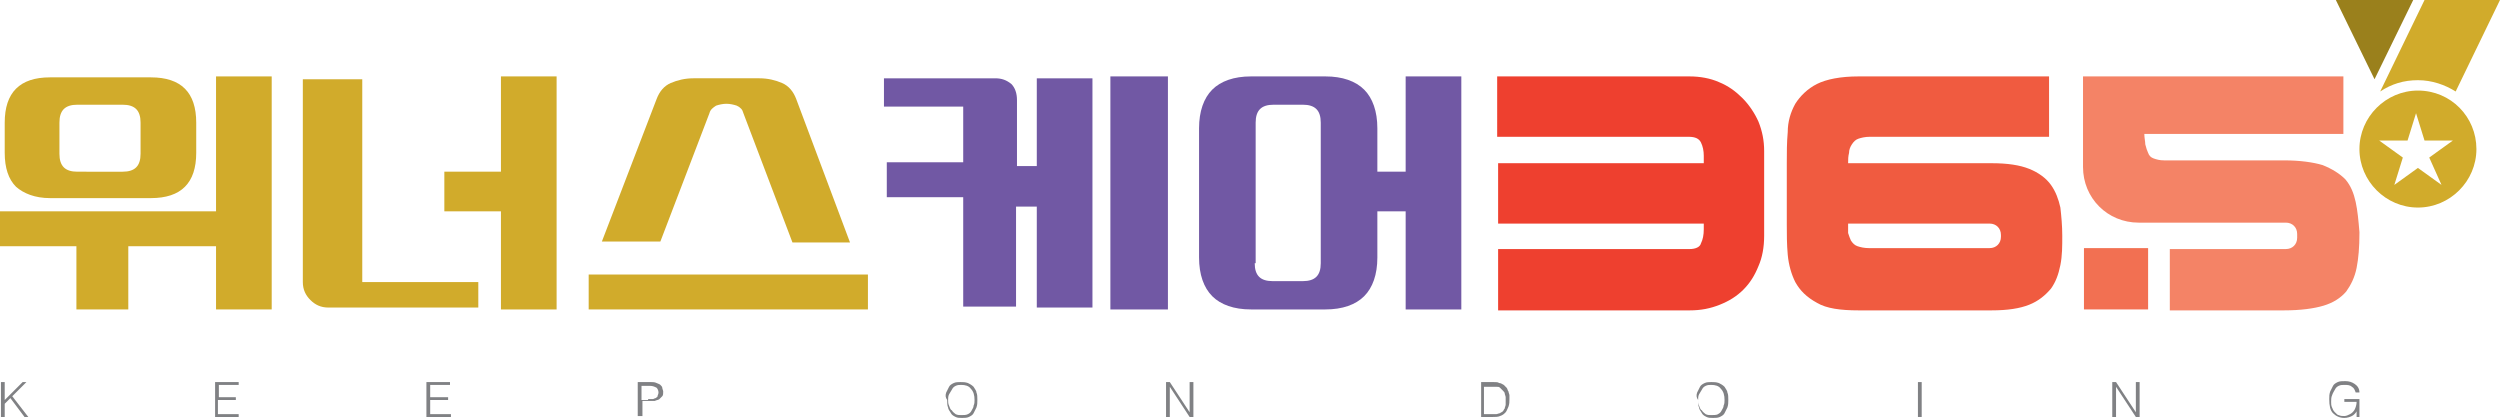
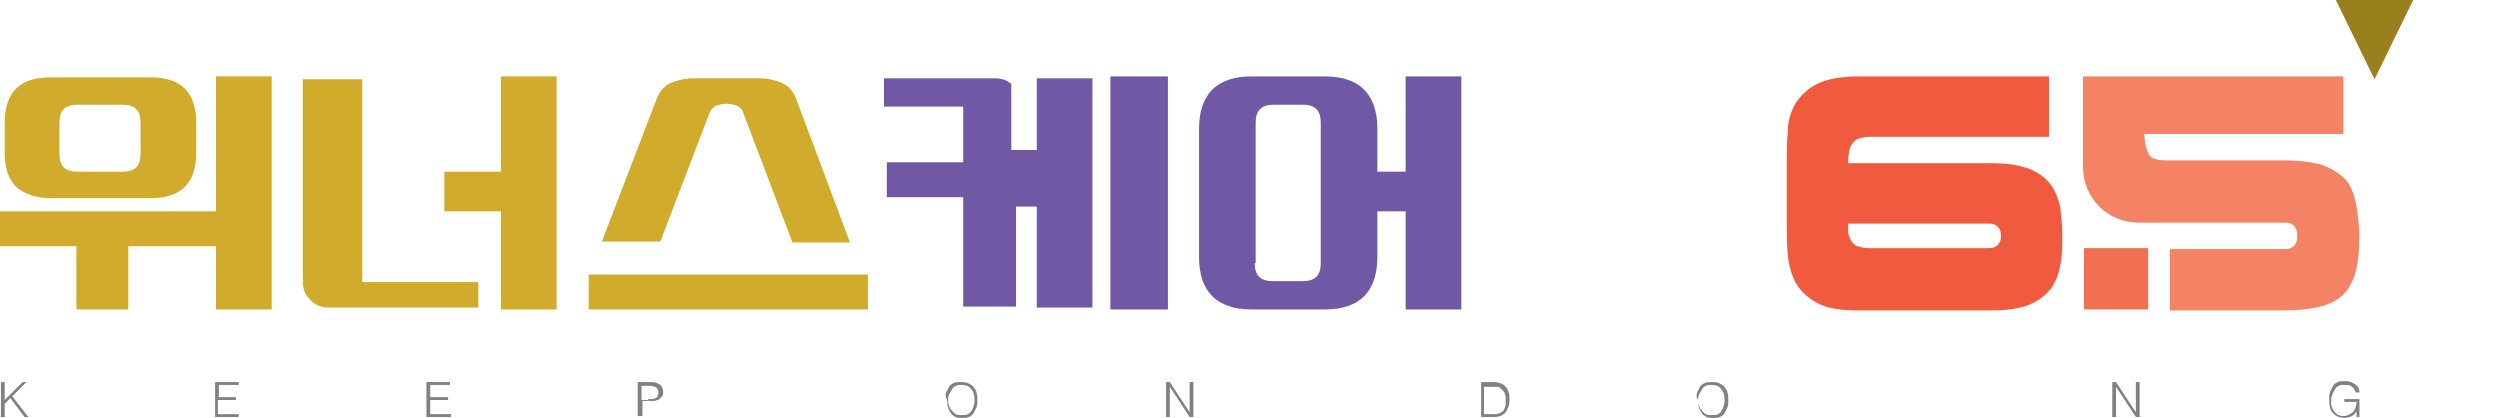
<svg xmlns="http://www.w3.org/2000/svg" version="1.1" id="Layer_1" x="0px" y="0px" viewBox="0 0 265 44.3" style="enable-background:new 0 0 265 44.3;" xml:space="preserve">
  <style type="text/css">
	.st0{fill:#F27052;}
	.st1{fill:#EE402F;}
	.st2{fill:#F05B40;}
	.st3{fill:#F48366;}
	.st4{fill:#7158A4;}
	.st5{fill:#D1AB2B;}
	.st6{fill:#808184;}
	.st7{fill:#9A801C;}
</style>
  <g>
    <g>
      <path class="st0" d="M220.9,32.8v-6.5h6.8v6.5H220.9z" />
-       <path class="st1" d="M179.1,8.1c1.1,0,2.2,0.2,3.1,0.6c1,0.4,1.8,1,2.5,1.7c0.7,0.7,1.3,1.6,1.7,2.5c0.4,1,0.6,2,0.6,3.1v9    c0,1.2-0.2,2.3-0.6,3.2c-0.4,1-0.9,1.8-1.6,2.5c-0.7,0.7-1.5,1.2-2.5,1.6c-1,0.4-2,0.6-3.2,0.6h-20.3v-6.5h20.3    c0.6,0,1.1-0.2,1.2-0.6c0.2-0.4,0.3-0.9,0.3-1.5v-0.6h-21.8v-6.4h21.8v-0.8c0-0.5-0.1-1-0.3-1.4c-0.2-0.4-0.6-0.6-1.3-0.6h-20.3    V8.1H179.1z" />
      <path class="st2" d="M218.4,22c-0.2-0.9-0.5-1.7-1-2.4c-0.5-0.7-1.3-1.3-2.3-1.7c-1-0.4-2.3-0.6-4-0.6h-15.2c0-0.4,0-0.7,0.1-1.1    c0-0.3,0.1-0.6,0.3-0.9c0.2-0.3,0.4-0.5,0.7-0.6c0.3-0.1,0.7-0.2,1.2-0.2h19V8.1H197c-1.9,0-3.4,0.3-4.4,0.8    c-1,0.5-1.8,1.3-2.3,2.1c-0.5,0.9-0.8,1.9-0.8,3c-0.1,1.1-0.1,2.2-0.1,3.3v6.5c0,1,0,2.1,0.1,3.2c0.1,1.1,0.4,2.1,0.8,2.9    c0.5,0.9,1.2,1.6,2.3,2.2c1,0.6,2.5,0.8,4.4,0.8h14.1c1.7,0,3-0.2,4-0.6c1-0.4,1.7-1,2.3-1.7c0.5-0.7,0.8-1.5,1-2.5    c0.2-1,0.2-2,0.2-3.1C218.6,23.9,218.5,22.9,218.4,22z M196.9,26.1c-0.3-0.1-0.5-0.3-0.7-0.6c-0.1-0.2-0.2-0.5-0.3-0.8    c0-0.3,0-0.6,0-1h15c0.7,0,1.2,0.5,1.2,1.2v0.2c0,0.7-0.5,1.2-1.2,1.2h-12.8C197.6,26.3,197.2,26.2,196.9,26.1z" />
      <path class="st3" d="M249.7,21.4c-0.2-0.9-0.5-1.7-1.1-2.4c-0.6-0.6-1.4-1.1-2.4-1.5c-1-0.3-2.4-0.5-4.1-0.5h-12.7    c-0.5,0-0.8-0.1-1.1-0.2c-0.3-0.1-0.5-0.3-0.6-0.6c-0.1-0.2-0.2-0.5-0.3-0.9c0-0.3-0.1-0.7-0.1-1.1h21.1V8.1h-27.6v9.6    c0,3.3,2.6,5.9,5.9,5.9h15.6c0.7,0,1.2,0.5,1.2,1.2v0.4c0,0.7-0.5,1.2-1.2,1.2H230v6.5h12.1c1.8,0,3.2-0.2,4.2-0.5    c1-0.3,1.8-0.8,2.4-1.5c0.5-0.7,0.9-1.5,1.1-2.5c0.2-1,0.3-2.2,0.3-3.7v-0.1C250,23.4,249.9,22.3,249.7,21.4z" />
    </g>
    <g>
-       <path class="st4" d="M109.9,17.5V8.3h5.9v24.3h-5.9V21.9h-2.2v10.6h-5.6V20.9H94v-3.7h8.1v-5.9h-8.4V8.3h11.8    c0.7,0,1.2,0.2,1.7,0.6c0.4,0.4,0.6,1,0.6,1.7v7H109.9z M117.7,8.1h6.1v24.7h-6.1V8.1z" />
+       <path class="st4" d="M109.9,17.5V8.3h5.9v24.3h-5.9V21.9h-2.2v10.6h-5.6V20.9H94v-3.7h8.1v-5.9h-8.4V8.3h11.8    c0.7,0,1.2,0.2,1.7,0.6v7H109.9z M117.7,8.1h6.1v24.7h-6.1V8.1z" />
      <path class="st4" d="M154.9,8.1v24.7h-5.9V22.4h-3v4.9c0,1.8-0.5,3.2-1.4,4.1c-0.9,0.9-2.3,1.4-4.1,1.4h-7.9    c-1.8,0-3.2-0.5-4.1-1.4c-0.9-0.9-1.4-2.3-1.4-4.1V13.6c0-1.8,0.5-3.2,1.4-4.1c0.9-0.9,2.3-1.4,4.1-1.4h7.9c1.8,0,3.2,0.5,4.1,1.4    c0.9,0.9,1.4,2.3,1.4,4.1v4.6h3V8.1H154.9z M133,27.9c0,1.3,0.6,1.9,1.9,1.9h3.2c1.3,0,1.9-0.6,1.9-1.9V13c0-1.3-0.6-1.9-1.9-1.9    H135c-1.3,0-1.9,0.6-1.9,1.9V27.9z" />
    </g>
    <g>
      <path class="st5" d="M32.2,8.4h6.2v21.5h12.3v2.7H34.8c-0.8,0-1.4-0.3-1.9-0.8c-0.5-0.5-0.8-1.1-0.8-1.9V8.4z M59,8.1v24.7h-5.9    V22.4h-6v-4.2h6V8.1H59z" />
      <g>
        <rect x="62.4" y="29.1" class="st5" width="29.6" height="3.7" />
        <path class="st5" d="M84.4,10.5c-0.3-0.8-0.8-1.4-1.5-1.7c-0.7-0.3-1.5-0.5-2.4-0.5h-7c-0.9,0-1.7,0.2-2.4,0.5     c-0.7,0.3-1.2,0.9-1.5,1.7l-5.8,15.1H70L75.2,12c0.1-0.4,0.4-0.6,0.7-0.8c0.3-0.1,0.7-0.2,1.1-0.2c0.4,0,0.8,0.1,1.1,0.2     c0.4,0.2,0.6,0.4,0.7,0.8L84,25.7h6.1L84.4,10.5z" />
      </g>
      <g>
        <path class="st5" d="M5.3,21h10.7c1.6,0,2.8-0.4,3.6-1.2c0.8-0.8,1.2-2,1.2-3.6v-3.2c0-1.6-0.4-2.8-1.2-3.6     c-0.8-0.8-2-1.2-3.6-1.2H5.3c-1.6,0-2.8,0.4-3.6,1.2c-0.8,0.8-1.2,2-1.2,3.6v3.2c0,1.6,0.4,2.8,1.2,3.6C2.5,20.5,3.7,21,5.3,21z      M6.3,13c0-1.3,0.6-1.9,1.9-1.9H13c1.3,0,1.9,0.6,1.9,1.9v3.3c0,1.3-0.6,1.9-1.9,1.9H8.2c-1.3,0-1.9-0.6-1.9-1.9V13z" />
        <polygon class="st5" points="22.9,8.1 22.9,22.4 0,22.4 0,26.1 8.1,26.1 8.1,32.8 13.6,32.8 13.6,26.1 22.9,26.1 22.9,32.8      28.8,32.8 28.8,8.1    " />
      </g>
    </g>
    <g>
      <g>
        <path class="st6" d="M0.1,44.2v-3.7h0.4v1.9l1.9-1.9h0.4L1.3,42L3,44.2H2.6l-1.5-2l-0.6,0.6v1.4H0.1z" />
        <path class="st6" d="M22.8,44.2v-3.7h2.5v0.3h-2.1v1.3H25v0.3h-1.9v1.5h2.2v0.3H22.8z" />
        <path class="st6" d="M45.2,44.2v-3.7h2.5v0.3h-2.1v1.3h1.9v0.3h-1.9v1.5h2.2v0.3H45.2z" />
        <path class="st6" d="M67.6,44.2v-3.7h1.4c0.2,0,0.4,0,0.6,0.1c0.2,0.1,0.3,0.1,0.4,0.2c0.1,0.1,0.2,0.2,0.2,0.3     c0,0.1,0.1,0.3,0.1,0.4c0,0.2,0,0.4-0.1,0.5c-0.1,0.1-0.2,0.2-0.3,0.3c-0.1,0.1-0.3,0.1-0.5,0.2c-0.2,0-0.3,0-0.5,0h-0.8v1.6     H67.6z M68.7,42.3c0.2,0,0.3,0,0.5,0c0.1,0,0.2-0.1,0.3-0.1c0.1-0.1,0.2-0.1,0.2-0.2c0-0.1,0.1-0.2,0.1-0.4     c0-0.2-0.1-0.4-0.2-0.5c-0.2-0.1-0.4-0.2-0.7-0.2h-0.9v1.5H68.7z" />
        <path class="st6" d="M100.3,41.6c0.1-0.2,0.2-0.4,0.3-0.6c0.1-0.2,0.3-0.3,0.5-0.4c0.2-0.1,0.5-0.1,0.7-0.1c0.3,0,0.5,0,0.8,0.1     c0.2,0.1,0.4,0.2,0.6,0.4c0.1,0.2,0.3,0.4,0.3,0.6c0.1,0.2,0.1,0.5,0.1,0.8c0,0.3,0,0.5-0.1,0.8c-0.1,0.2-0.2,0.4-0.3,0.6     c-0.1,0.2-0.3,0.3-0.5,0.4c-0.2,0.1-0.5,0.1-0.7,0.1c-0.3,0-0.5,0-0.7-0.1c-0.2-0.1-0.4-0.2-0.5-0.4c-0.1-0.2-0.3-0.4-0.3-0.6     c-0.1-0.2-0.1-0.5-0.1-0.8C100.2,42.1,100.2,41.9,100.3,41.6z M102.6,43.9c0.2-0.1,0.3-0.2,0.4-0.4c0.1-0.2,0.2-0.3,0.2-0.5     c0.1-0.2,0.1-0.4,0.1-0.6c0-0.5-0.1-0.9-0.4-1.2c-0.2-0.3-0.6-0.4-1-0.4c-0.2,0-0.4,0-0.6,0.1c-0.2,0.1-0.3,0.2-0.4,0.4     c-0.1,0.2-0.2,0.3-0.3,0.5c-0.1,0.2-0.1,0.4-0.1,0.6c0,0.2,0,0.4,0.1,0.6c0.1,0.2,0.1,0.4,0.3,0.5c0.1,0.2,0.3,0.3,0.4,0.4     c0.2,0.1,0.4,0.1,0.6,0.1C102.2,44,102.4,44,102.6,43.9z" />
        <path class="st6" d="M124,41L124,41l0,3.2h-0.4v-3.7h0.4l2.1,3.2h0v-3.2h0.4v3.7h-0.4L124,41z" />
        <path class="st6" d="M157,44.2v-3.7h1.3c0.3,0,0.5,0,0.6,0.1c0.2,0,0.3,0.1,0.5,0.2c0.1,0.1,0.2,0.2,0.3,0.3     c0.1,0.1,0.1,0.3,0.2,0.4c0,0.1,0.1,0.3,0.1,0.4c0,0.1,0,0.3,0,0.4c0,0.3,0,0.5-0.1,0.8c-0.1,0.2-0.2,0.5-0.3,0.6     c-0.2,0.2-0.3,0.3-0.6,0.4c-0.2,0.1-0.5,0.1-0.8,0.1H157z M157.3,43.9h0.8c0.2,0,0.3,0,0.5,0c0.1,0,0.3-0.1,0.4-0.1     c0.1-0.1,0.2-0.1,0.3-0.2c0.1-0.1,0.1-0.2,0.2-0.3c0-0.1,0.1-0.3,0.1-0.4c0-0.1,0-0.3,0-0.4c0-0.1,0-0.3,0-0.4     c0-0.1-0.1-0.3-0.1-0.4c0-0.1-0.1-0.2-0.2-0.3c-0.1-0.1-0.2-0.2-0.3-0.3c-0.1-0.1-0.2-0.1-0.4-0.1c-0.1,0-0.3,0-0.5,0h-0.8V43.9z     " />
        <path class="st6" d="M179.9,41.6c0.1-0.2,0.2-0.4,0.3-0.6c0.1-0.2,0.3-0.3,0.5-0.4c0.2-0.1,0.5-0.1,0.7-0.1c0.3,0,0.5,0,0.8,0.1     c0.2,0.1,0.4,0.2,0.6,0.4c0.1,0.2,0.3,0.4,0.3,0.6c0.1,0.2,0.1,0.5,0.1,0.8c0,0.3,0,0.5-0.1,0.8c-0.1,0.2-0.2,0.4-0.3,0.6     c-0.1,0.2-0.3,0.3-0.5,0.4c-0.2,0.1-0.5,0.1-0.7,0.1c-0.3,0-0.5,0-0.7-0.1c-0.2-0.1-0.4-0.2-0.5-0.4c-0.1-0.2-0.3-0.4-0.3-0.6     c-0.1-0.2-0.1-0.5-0.1-0.8C179.8,42.1,179.8,41.9,179.9,41.6z M182.1,43.9c0.2-0.1,0.3-0.2,0.4-0.4c0.1-0.2,0.2-0.3,0.2-0.5     c0.1-0.2,0.1-0.4,0.1-0.6c0-0.5-0.1-0.9-0.4-1.2c-0.2-0.3-0.6-0.4-1-0.4c-0.2,0-0.4,0-0.6,0.1c-0.2,0.1-0.3,0.2-0.4,0.4     s-0.2,0.3-0.3,0.5c-0.1,0.2-0.1,0.4-0.1,0.6c0,0.2,0,0.4,0.1,0.6c0.1,0.2,0.1,0.4,0.3,0.5c0.1,0.2,0.3,0.3,0.4,0.4     c0.2,0.1,0.4,0.1,0.6,0.1S182,44,182.1,43.9z" />
-         <path class="st6" d="M203.3,44.2v-3.7h0.4v3.7H203.3z" />
        <path class="st6" d="M224.3,41L224.3,41l0,3.2h-0.4v-3.7h0.4l2.1,3.2h0v-3.2h0.4v3.7h-0.4L224.3,41z" />
        <path class="st6" d="M248.5,42.6v-0.3h1.6v1.9h-0.3v-0.6c-0.1,0.2-0.3,0.4-0.5,0.5c-0.2,0.1-0.5,0.2-0.8,0.2     c-0.5,0-0.9-0.2-1.2-0.5c-0.3-0.3-0.4-0.8-0.4-1.5c0-0.3,0-0.5,0.1-0.8c0.1-0.2,0.2-0.4,0.3-0.6c0.1-0.2,0.3-0.3,0.5-0.4     c0.2-0.1,0.5-0.1,0.8-0.1c0.4,0,0.7,0.1,1,0.3c0.3,0.2,0.5,0.5,0.5,0.9h-0.4c-0.1-0.3-0.2-0.5-0.4-0.6c-0.2-0.2-0.5-0.2-0.8-0.2     c-0.2,0-0.4,0-0.6,0.1c-0.2,0.1-0.3,0.2-0.4,0.4s-0.2,0.3-0.3,0.6c-0.1,0.2-0.1,0.5-0.1,0.7c0,0.2,0,0.4,0.1,0.6     c0.1,0.2,0.1,0.3,0.3,0.5s0.3,0.3,0.4,0.3c0.2,0.1,0.4,0.1,0.6,0.1c0.2,0,0.4-0.1,0.6-0.2c0.2-0.1,0.4-0.3,0.5-0.5     c0.1-0.2,0.2-0.5,0.2-0.8H248.5z" />
      </g>
    </g>
    <g>
-       <path class="st5" d="M260.3,9.7L265,0h-8l-4.7,9.7l0,0c1.2-0.8,2.5-1.2,4-1.2C257.8,8.5,259.2,9,260.3,9.7" />
      <polygon class="st7" points="255.8,0 247.6,0 247.6,0 251.7,8.4   " />
-       <path class="st5" d="M256.3,9.6c-3.4,0-6.2,2.8-6.2,6.2c0,3.4,2.8,6.2,6.2,6.2c3.4,0,6.2-2.8,6.2-6.2    C262.5,12.4,259.8,9.6,256.3,9.6z M258.8,19.6l-2.5-1.8l-2.5,1.8l0.9-2.9l-2.5-1.8h3l0.9-2.9l0.9,2.9h3l-2.5,1.8L258.8,19.6z" />
    </g>
  </g>
</svg>